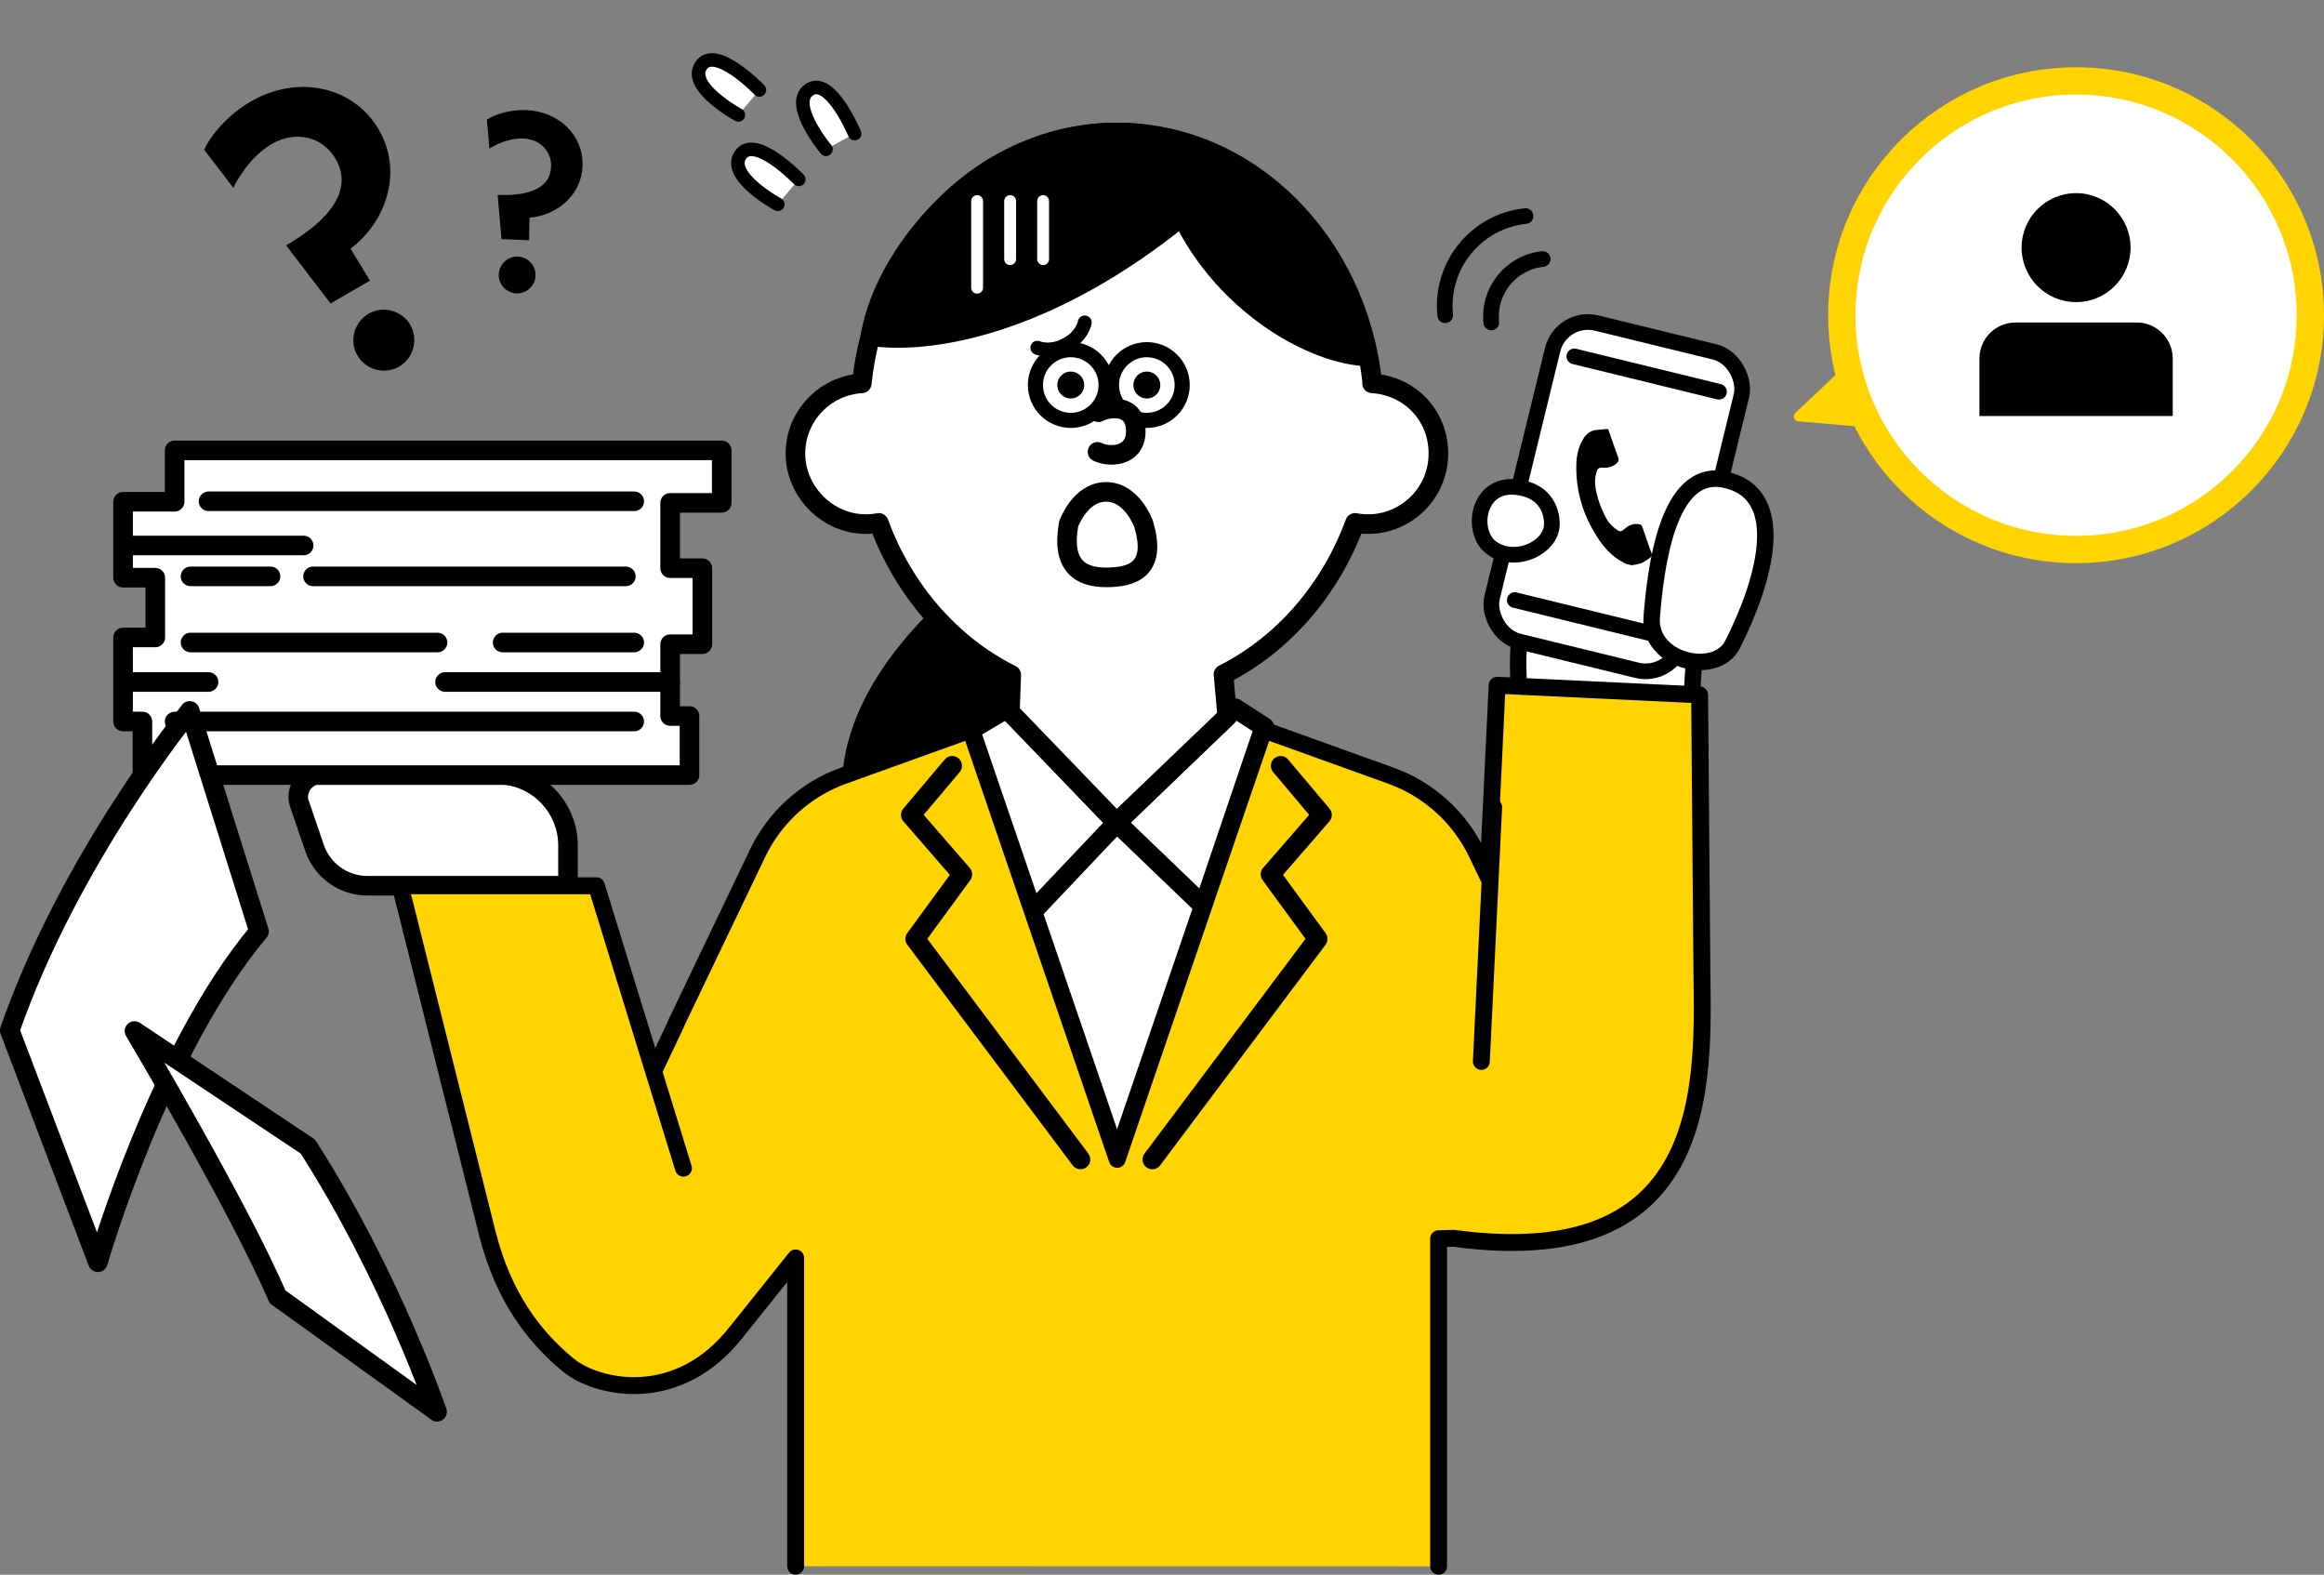
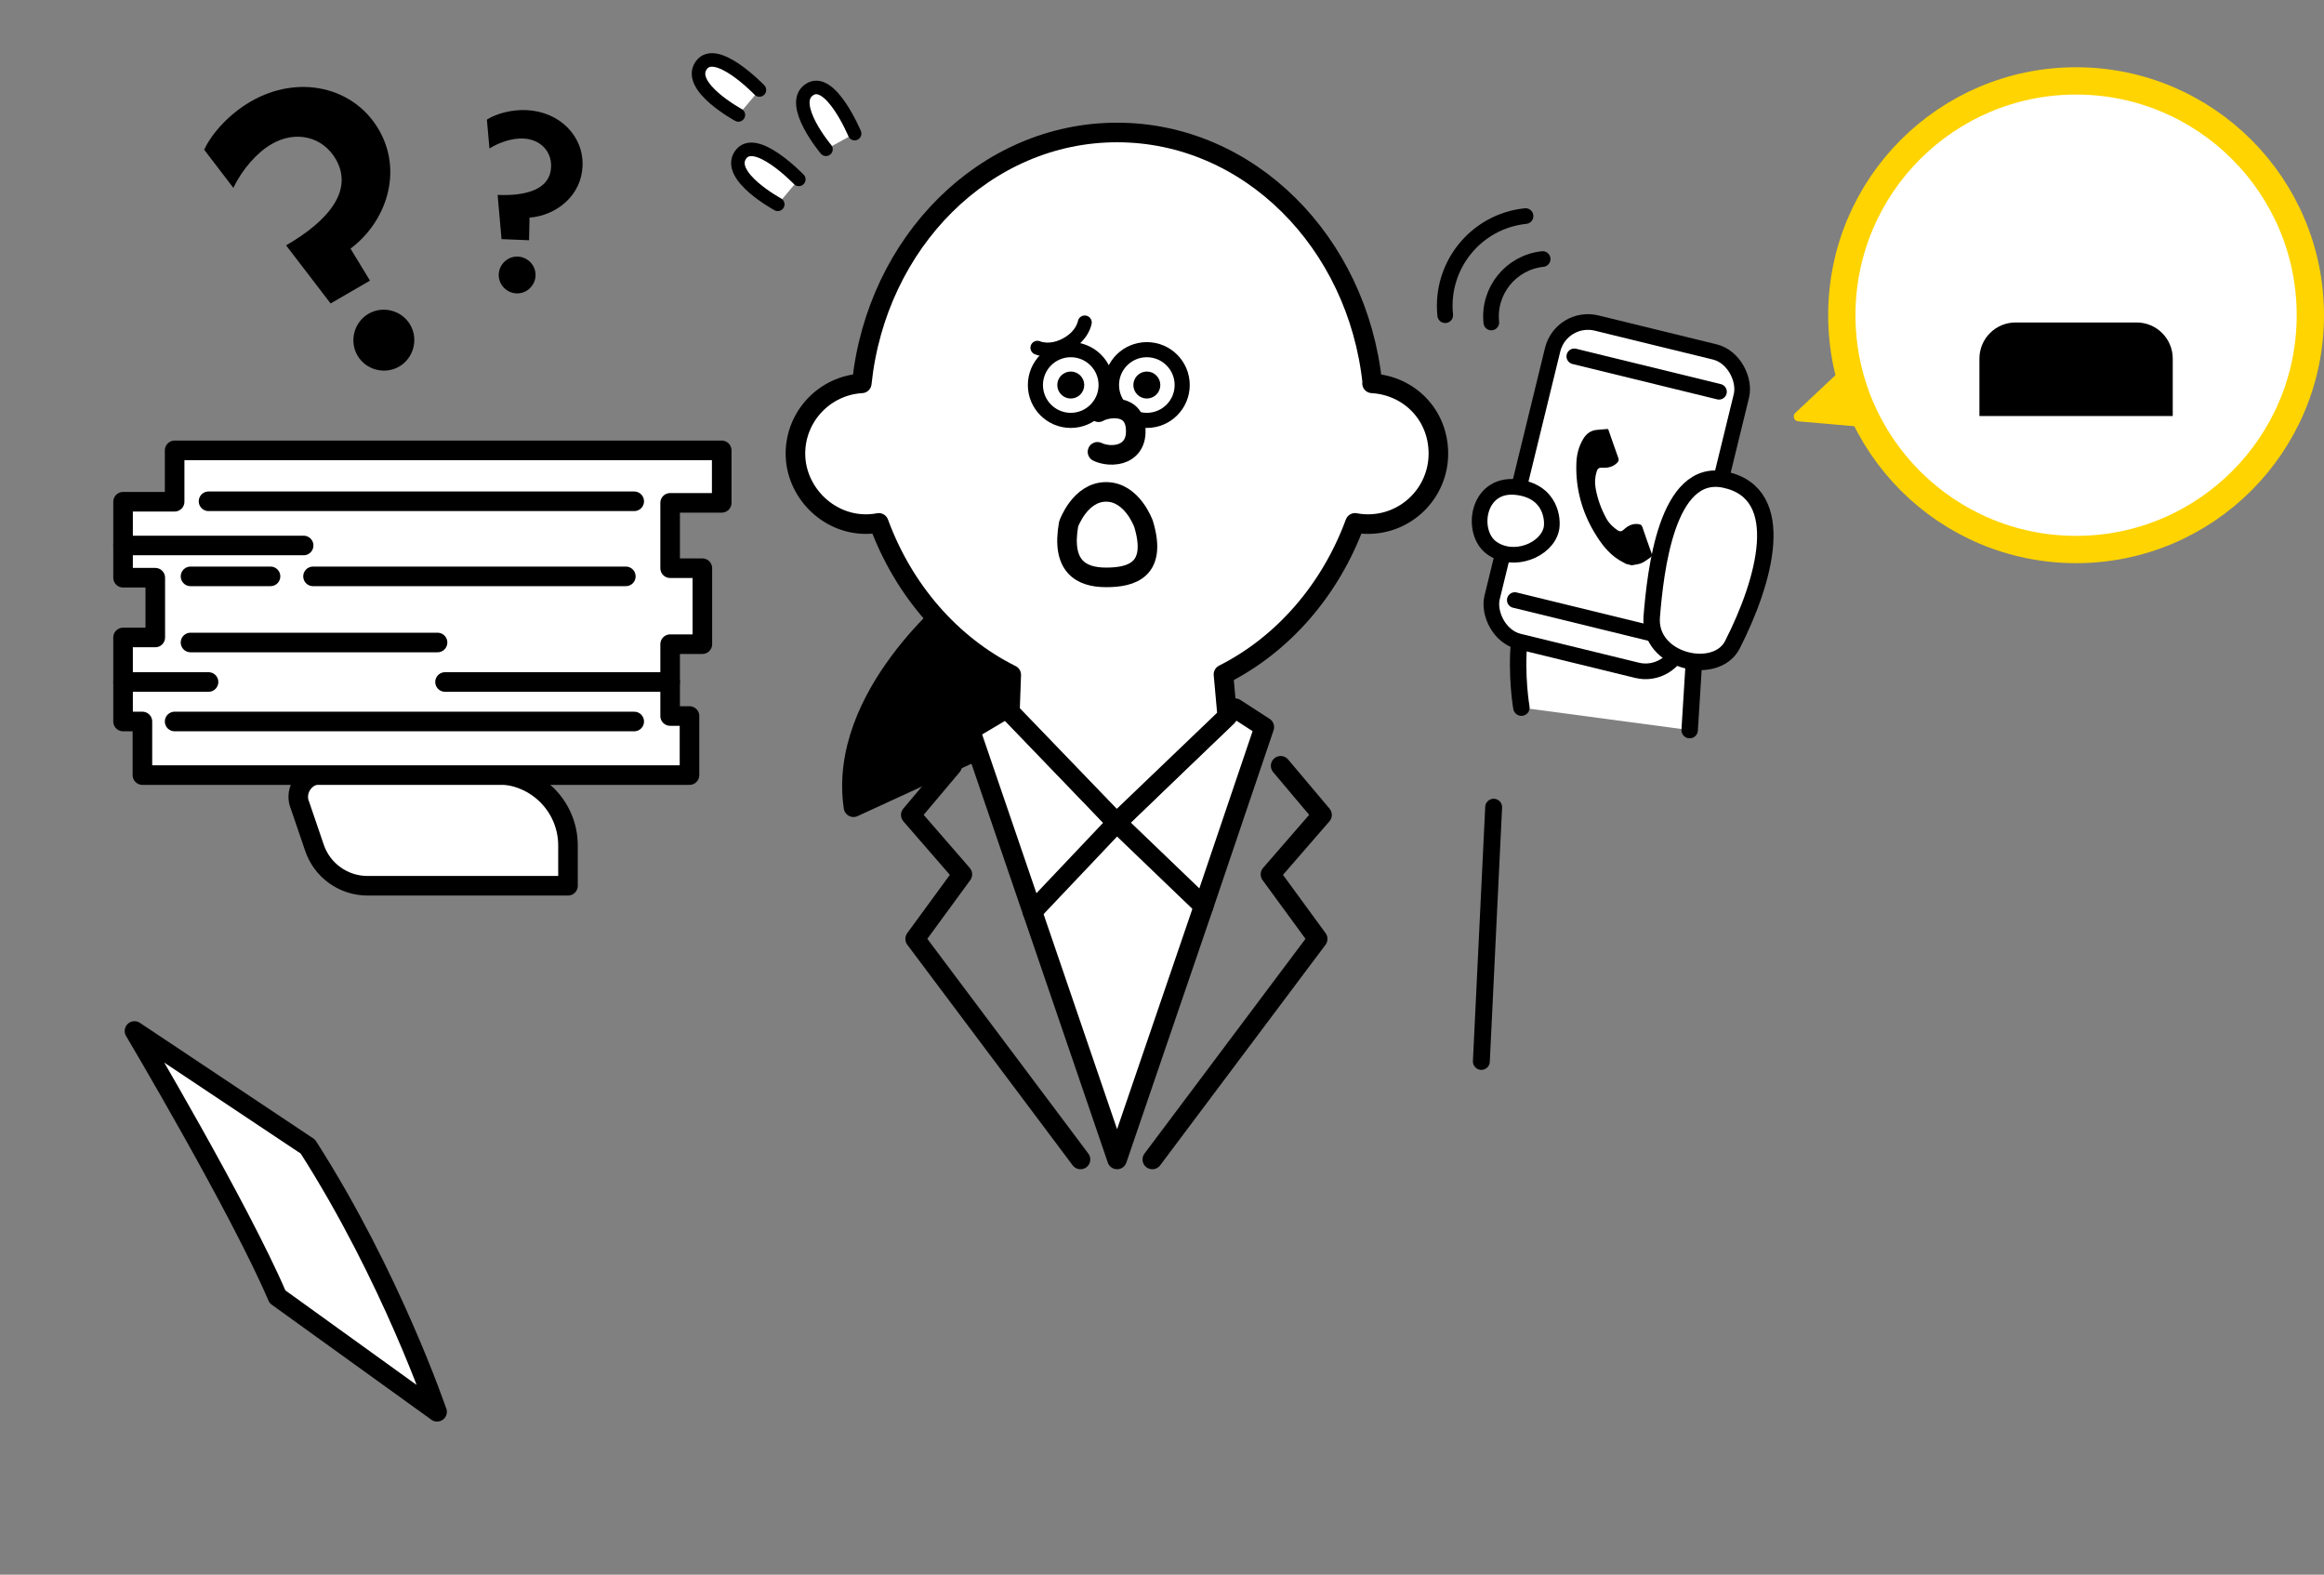
<svg xmlns="http://www.w3.org/2000/svg" id="_レイヤー_2" data-name="レイヤー 2" viewBox="0 0 207.73 140.73">
  <rect x="0" y="0" width="207.73" height="140.73" fill="#808080" stroke="none" />
  <defs>
    <style>
      .cls-1 {
        stroke-width: 1.35px;
      }

      .cls-1, .cls-2, .cls-3, .cls-4, .cls-5, .cls-6, .cls-7, .cls-8, .cls-9, .cls-10, .cls-11, .cls-12, .cls-13, .cls-14, .cls-15 {
        stroke-linecap: round;
        stroke-linejoin: round;
      }

      .cls-1, .cls-3, .cls-16, .cls-5, .cls-9, .cls-11, .cls-12, .cls-13 {
        fill: #fff;
      }

      .cls-1, .cls-3, .cls-4, .cls-6, .cls-7, .cls-8, .cls-9, .cls-10, .cls-11, .cls-12, .cls-13, .cls-14 {
        stroke: #000;
      }

      .cls-2 {
        stroke-width: .87px;
      }

      .cls-2, .cls-4, .cls-8 {
        fill: #ffd400;
      }

      .cls-2, .cls-5 {
        stroke: #ffd400;
      }

      .cls-3, .cls-10, .cls-14 {
        stroke-width: 1.75px;
      }

      .cls-4 {
        stroke-width: 1.51px;
      }

      .cls-5 {
        stroke-width: 2.44px;
      }

      .cls-6, .cls-9 {
        stroke-width: 1.4px;
      }

      .cls-6, .cls-10, .cls-15 {
        fill: none;
      }

      .cls-7 {
        stroke-width: .67px;
      }

      .cls-8 {
        stroke-width: 1.51px;
      }

      .cls-11 {
        stroke-width: 1.47px;
      }

      .cls-12 {
        stroke-width: 1.21px;
      }

      .cls-13 {
        stroke-width: 1.25px;
      }

      .cls-15 {
        stroke: #fff;
        stroke-width: 1.06px;
      }
    </style>
  </defs>
  <g id="_テキスト" data-name="テキスト">
    <g>
      <g>
        <g>
          <g>
            <g>
              <path class="cls-14" d="M85.59,53.63s-10.78,8.54-9.3,18.51l14.98-6.89v-7.68s-5.68-3.94-5.68-3.94Z" />
              <g>
                <path class="cls-11" d="M135.99,63.24s-2.01-11.36,4.53-14.36l11.4,2.07-.89,14.3" />
                <g>
                  <polygon class="cls-3" points="92.28 81.48 99.85 103.62 107.59 80.98 106.9 73.52 94.84 73.52 92.28 81.48" />
                  <polygon class="cls-3" points="99.82 73.52 92.28 81.48 86.73 65.25 90.03 63.29 99.82 73.52" />
                  <polygon class="cls-3" points="99.82 73.52 107.59 80.98 113.01 64.98 110.4 63.29 99.82 73.52" />
                  <g>
                    <path class="cls-16" d="M122.67,34.26c-1.32-12.62-11.03-22.42-22.82-22.42s-21.5,9.8-22.82,22.42c-3.3.19-5.93,2.93-5.93,6.28s2.82,6.3,6.3,6.3c.39,0,.78-.04,1.15-.11,2.22,6.04,6.48,10.91,11.84,13.58l-.12,3.32,9.53,9.89,9.9-9.48-.34-3.77c5.32-2.68,9.55-7.54,11.76-13.54.37.07.76.11,1.15.11,3.48,0,6.3-2.82,6.3-6.3s-2.62-6.09-5.93-6.28Z" />
                    <path class="cls-10" d="M122.67,34.26c-1.32-12.62-11.03-22.42-22.82-22.42s-21.5,9.8-22.82,22.42c-3.3.19-5.93,2.93-5.93,6.28s2.82,6.3,6.3,6.3c.39,0,.78-.04,1.15-.11,2.22,6.04,6.48,10.91,11.84,13.58l-.12,3.32,9.53,9.89,9.9-9.48-.34-3.77c5.32-2.68,9.55-7.54,11.76-13.54.37.07.76.11,1.15.11,3.48,0,6.3-2.82,6.3-6.3s-2.62-6.09-5.93-6.28Z" />
                  </g>
                  <g>
                    <g>
                      <circle class="cls-1" cx="95.71" cy="34.41" r="3.16" />
                      <circle class="cls-7" cx="95.71" cy="34.41" r=".87" />
                    </g>
                    <g>
                      <circle class="cls-1" cx="102.51" cy="34.41" r="3.16" />
                      <circle class="cls-7" cx="102.51" cy="34.41" r=".87" />
                    </g>
                  </g>
                  <path class="cls-3" d="M102.22,46.83s-1.01-2.87-3.35-2.87c-2.34,0-3.35,2.87-3.35,2.87-.67,3.76,1.08,4.77,3.35,4.77s4.59-.65,3.35-4.77Z" />
                  <path class="cls-3" d="M98.1,40.38s.76.4,1.75.23c.76-.12,1.65-.66,1.67-2,.05-2.71-2.65-2.18-3.32-1.77" />
-                   <path class="cls-14" d="M77.81,30.04c5.66.82,16.15-1.21,27.86-10.72,3.76,7.86,11.69,12.41,16.62,12.54-1.71-8.69-10.69-20.02-22.46-20.02s-20.68,10.3-22.03,18.2Z" />
                  <path class="cls-13" d="M96.96,28.82s-.18,1.19-1.66,1.98-2.57.28-2.57.28" />
                </g>
                <g>
                  <rect class="cls-9" x="135.83" y="29.73" width="17.37" height="29.29" rx="3.25" ry="3.25" transform="translate(14.66 -33.02) rotate(13.73)" />
                  <line class="cls-9" x1="140.72" y1="31.85" x2="153.65" y2="35.01" />
                  <line class="cls-9" x1="135.4" y1="53.63" x2="148.33" y2="56.79" />
                  <g id="Qd22ug">
                    <path d="M145.42,50.43c-.23-.12-.46-.24-.68-.37-.99-.61-1.65-1.51-2.23-2.48-1.12-1.88-1.67-3.92-1.61-6.11.02-.8.2-1.56.62-2.25.28-.46.66-.75,1.21-.8.31-.03.61-.05.92-.08.03,0,.07.02.1.02.3.85.59,1.71.9,2.56.07.19.03.31-.11.45-.37.36-.82.46-1.32.43-.3-.02-.42.07-.51.36-.15.5-.18,1-.08,1.51.17.95.5,1.84.96,2.68.24.43.58.75.98,1.03.2.14.37.14.56-.04.39-.37.83-.59,1.39-.49.15.03.23.1.28.24.27.79.54,1.59.83,2.37.06.17.03.27-.11.36-.26.17-.5.38-.78.5-.28.12-.59.14-.89.2l-.44-.11Z" />
                  </g>
                </g>
                <path class="cls-11" d="M154.85,57.62c-1.47,2.89-7.54,1.51-7.21-2.51s1.32-13.36,6.54-12.24c5.78,1.24,3.56,9.08.67,14.75Z" />
                <path class="cls-9" d="M135.53,43.53c-3.52-.38-4.13,4.07-2.18,5.45,1.95,1.38,4.87.19,5.31-1.68.19-.8.01-3.43-3.13-3.77Z" />
              </g>
              <line class="cls-15" x1="93.24" y1="17.97" x2="93.24" y2="23.16" />
              <line class="cls-15" x1="90.29" y1="17.97" x2="90.29" y2="23.16" />
              <line class="cls-15" x1="87.34" y1="17.97" x2="87.34" y2="25.71" />
            </g>
            <path class="cls-3" d="M26.78,71.87l1.33,3.9c.69,2.03,2.6,3.39,4.74,3.39h17.92v-3.59c0-3.51-2.84-6.35-6.35-6.35l-15.74-.02c-1.38,0-2.36,1.36-1.91,2.67Z" />
-             <path class="cls-4" d="M128.59,139.98v-29.28l1.37-.03c24.26,3.27,22.15-15.76,22.15-25.52l-.19-23.05-18.1-.86-.82,17.1-.99-2.07c-1.55-3.24-4.32-5.74-7.69-6.95l-11.34-4.08-13.12,38.37-13.12-38.37-11.34,4.08c-3.38,1.21-6.14,3.71-7.69,6.95l-7.27,15.17h.02s-2.04,4.3-2.04,4.3l2.67,8.66-7.78-25.24h-17.54l7.8,31.11c1.43,5.61,4.13,9.19,7.26,11.75,2.48,2.03,9.75,3.76,15.03-3.03l5.26-6.57v27.55" />
            <path class="cls-6" d="M133.3,28.82c-.3-2.83,1.76-5.37,4.59-5.67" />
            <path class="cls-6" d="M129.18,28.17c-.46-4.43,2.75-8.4,7.18-8.86" />
            <polyline class="cls-10" points="85.11 68.44 81.41 72.83 86.02 78.14 81.8 83.91 96.58 103.62" />
            <polyline class="cls-10" points="114.47 68.44 118.17 72.83 113.56 78.14 117.78 83.91 103 103.62" />
          </g>
          <g>
            <g>
              <polygon class="cls-16" points="64.51 44.94 64.51 40.25 15.61 40.25 15.61 44.84 11 44.84 11 51.63 13.88 51.63 13.88 56.97 11 56.97 11 59.51 11 59.76 11 61.69 11 62.3 11 64.48 12.73 64.48 12.73 66.48 12.73 66.78 12.73 69.27 61.63 69.27 61.63 66.78 61.63 66.48 61.63 63.99 59.9 63.99 59.9 62.3 59.9 61.69 59.9 59.76 59.9 59.51 59.9 57.57 62.78 57.57 62.78 50.78 59.9 50.78 59.9 44.94 64.51 44.94" />
              <polygon class="cls-10" points="64.51 44.94 64.51 40.25 15.61 40.25 15.61 44.84 11 44.84 11 51.63 13.88 51.63 13.88 56.97 11 56.97 11 59.51 11 59.76 11 61.69 11 62.3 11 64.48 12.73 64.48 12.73 66.48 12.73 66.78 12.73 69.27 61.63 69.27 61.63 66.78 61.63 66.48 61.63 63.99 59.9 63.99 59.9 62.3 59.9 61.69 59.9 59.76 59.9 59.51 59.9 57.57 62.78 57.57 62.78 50.78 59.9 50.78 59.9 44.94 64.51 44.94" />
            </g>
            <line class="cls-3" x1="18.64" y1="44.8" x2="56.69" y2="44.8" />
            <line class="cls-3" x1="17.03" y1="51.51" x2="24.18" y2="51.51" />
            <line class="cls-3" x1="27.98" y1="51.51" x2="55.94" y2="51.51" />
-             <line class="cls-3" x1="44.93" y1="57.42" x2="56.69" y2="57.42" />
            <line class="cls-3" x1="17.03" y1="57.42" x2="39.11" y2="57.42" />
            <line class="cls-3" x1="15.61" y1="64.48" x2="56.69" y2="64.48" />
            <line class="cls-3" x1="11" y1="48.75" x2="27.14" y2="48.75" />
            <line class="cls-3" x1="39.78" y1="60.95" x2="59.9" y2="60.95" />
            <line class="cls-3" x1="11" y1="60.95" x2="18.64" y2="60.95" />
          </g>
          <line class="cls-8" x1="133.51" y1="72.14" x2="132.41" y2="94.86" />
-           <path class="cls-3" d="M16.97,63.54S6.24,76.64.87,92.09l7.88,20.72s5.42-18.87,14.4-29.57l-6.19-19.71Z" />
          <path class="cls-3" d="M39.06,126.17s-4.08-12.05-11.54-23.7l-15.5-10.33s9.41,15.85,12.78,23.75l14.27,10.28Z" />
        </g>
        <path d="M25.57,21.93c3.9-2.26,6.03-4.97,4.44-7.71-1.17-2.01-3.57-2.6-5.74-1.34-1.29.75-2.61,2.23-3.41,3.91l-2.61-3.41c.73-1.56,2.32-3.24,4.15-4.3,4.28-2.48,9.24-1.32,11.46,2.51,2.19,3.77.66,8.24-2.53,10.63l1.74,2.86-3.52,2.04-3.99-5.21ZM32.94,28.04c1.29-.75,2.98-.3,3.73.99.75,1.29.3,2.98-.99,3.73-1.29.75-2.98.3-3.73-.99-.75-1.29-.3-2.98.99-3.73Z" />
        <path d="M44.5,17.42c2.72.11,4.69-.58,4.76-2.5.06-1.41-.98-2.48-2.5-2.54-.9-.04-2.06.29-3.01.89l-.23-2.58c.88-.56,2.24-.9,3.51-.85,2.99.12,5.15,2.32,5.04,5-.1,2.64-2.33,4.42-4.74,4.61l-.04,2.02-2.46-.1-.35-3.95ZM46.29,22.93c.9.04,1.62.81,1.58,1.71-.04.9-.81,1.62-1.71,1.58-.9-.04-1.62-.81-1.58-1.71.04-.9.81-1.62,1.71-1.58Z" />
        <g>
          <polyline class="cls-2" points="173.05 38.29 160.77 37.22 169.47 29.04" />
          <circle class="cls-5" cx="185.57" cy="28.17" r="20.94" />
        </g>
        <path class="cls-12" d="M69.52,18.26s-4.62-2.51-3.34-4.4c1.29-1.92,5.22,2.17,5.22,2.17" />
        <path class="cls-12" d="M66,10.27s-4.62-2.51-3.34-4.4c1.29-1.92,5.22,2.17,5.22,2.17" />
        <path class="cls-12" d="M73.83,13.34s-3.38-4.03-1.5-5.32,4.06,3.92,4.06,3.92" />
      </g>
      <g>
-         <circle cx="185.57" cy="22.13" r="4.87" />
        <path d="M180.17,28.82h10.81c1.79,0,3.23,1.45,3.23,3.23v5.13h-17.28v-5.13c0-1.79,1.45-3.23,3.23-3.23Z" />
      </g>
    </g>
  </g>
</svg>